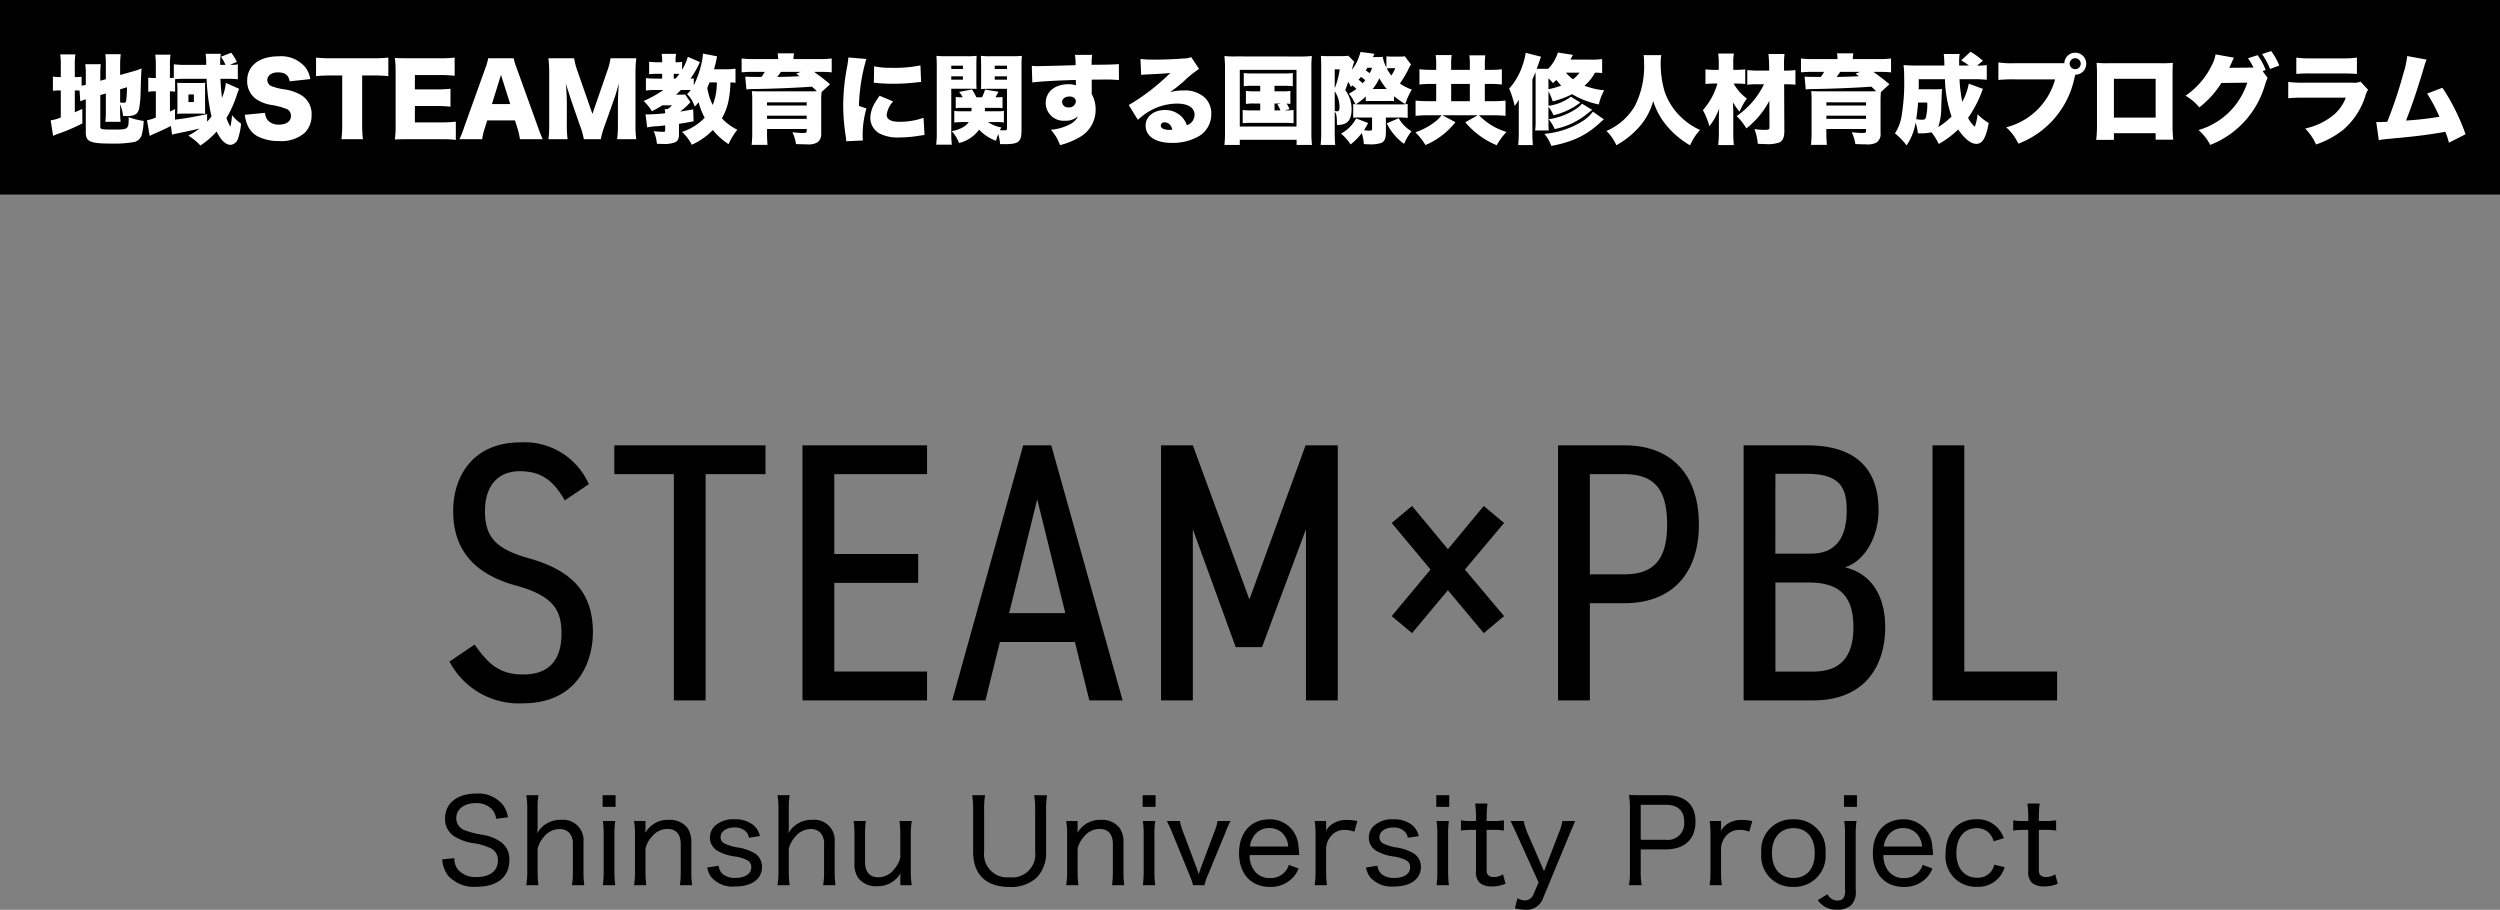
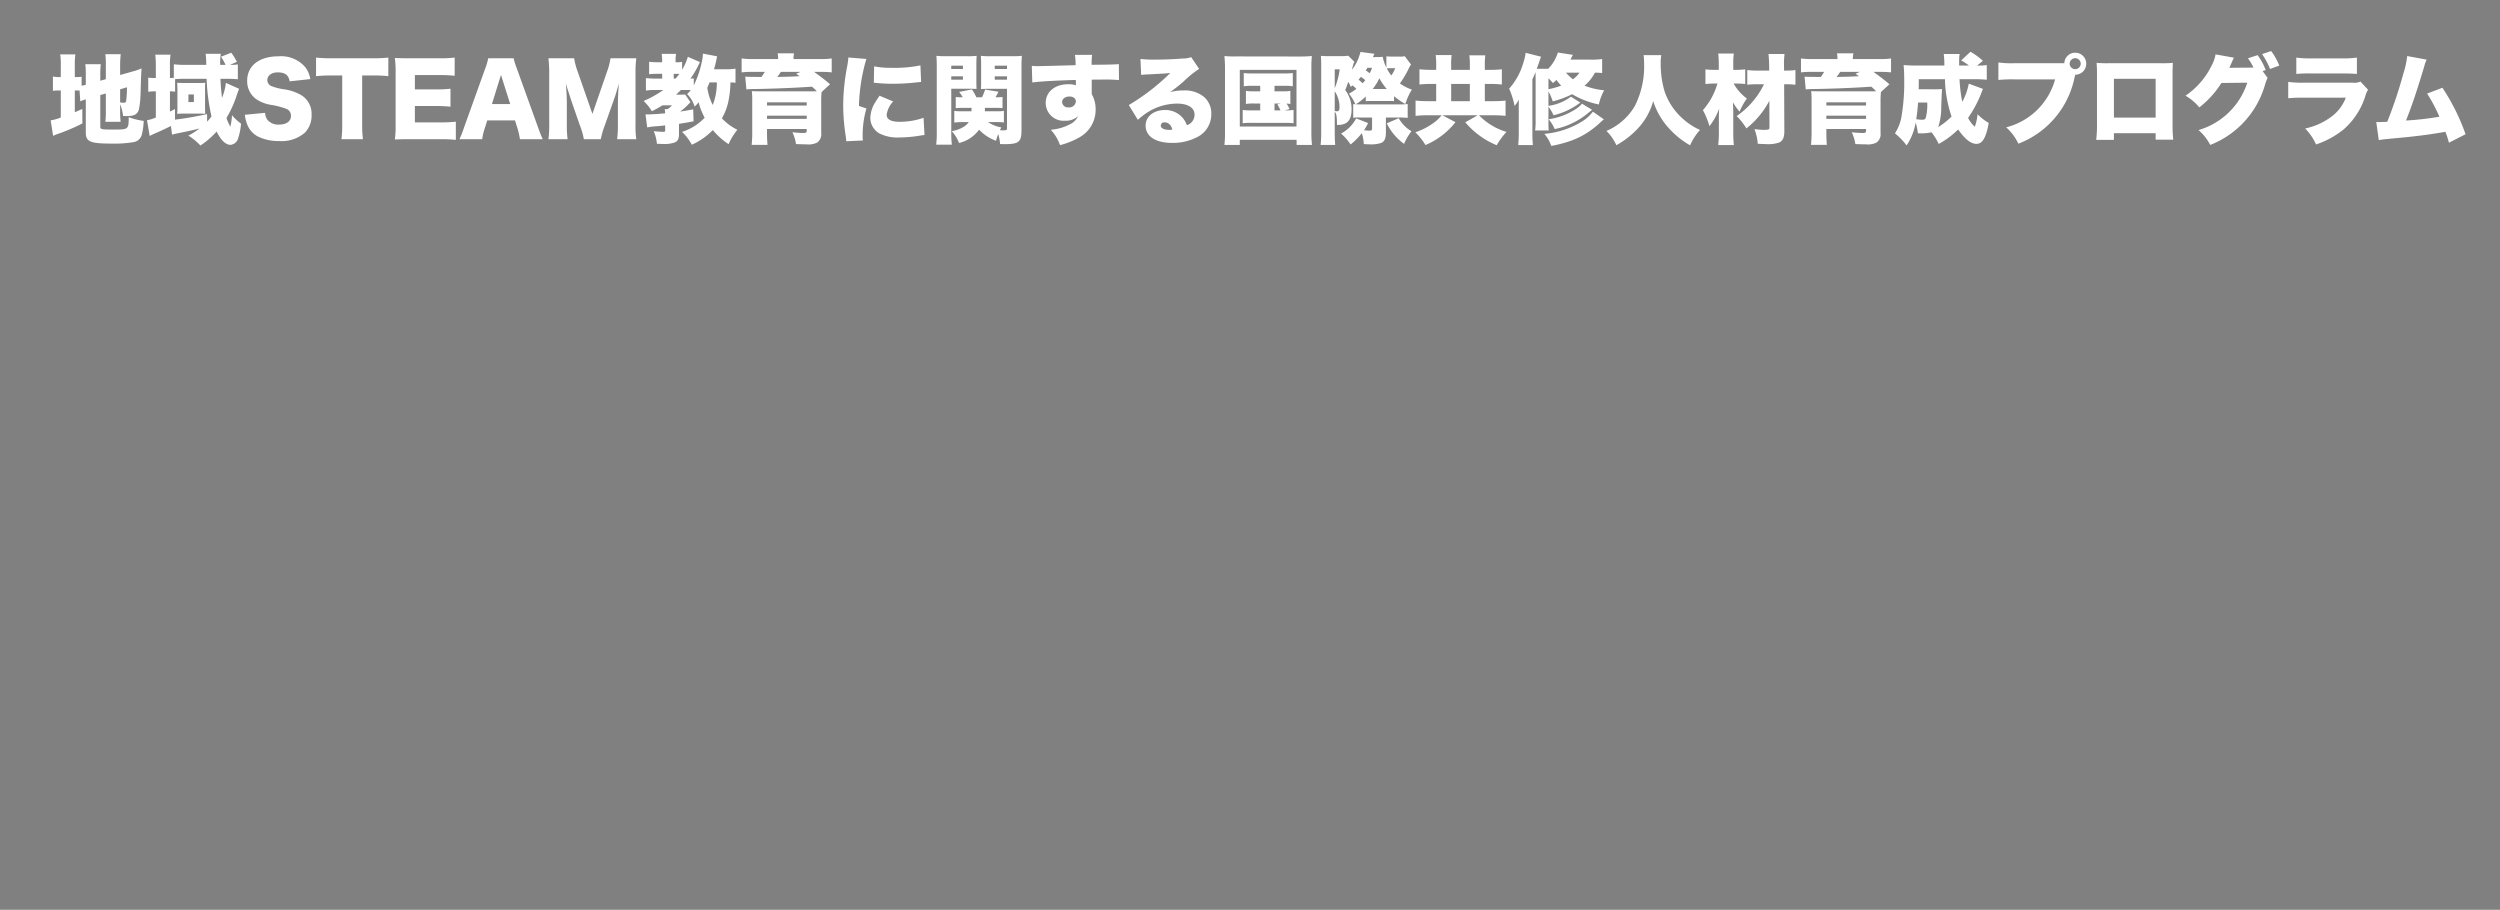
<svg xmlns="http://www.w3.org/2000/svg" width="257" height="93.527" viewBox="0 0 257 93.527">
  <rect x="0" y="0" width="257" height="93.527" fill="#808080" stroke="none" />
  <g id="グループ_577" data-name="グループ 577" transform="translate(-1530 183)">
    <g id="グループ_576" data-name="グループ 576" transform="translate(-14 33)">
      <g id="グループ_553" data-name="グループ 553">
-         <rect id="長方形_283" data-name="長方形 283" width="257" height="20" transform="translate(1544 -216)" />
        <path id="パス_206" data-name="パス 206" d="M3.25-3.58a4.224,4.224,0,0,1,.57-.21V-.37C3.82.56,4.27.76,6.44.76A12.028,12.028,0,0,0,8.67.62a1.055,1.055,0,0,0,.91-.78,6.576,6.576,0,0,0,.19-1.41,7.537,7.537,0,0,1-1.54-.38C8.23-.71,8.2-.68,6.75-.68c-1.33,0-1.44-.02-1.44-.3V-4.23l.57-.16v1.82a8.028,8.028,0,0,1-.05,1.09H7.4a8.43,8.43,0,0,1-.05-1.04v-.77a4.661,4.661,0,0,1,.3,1.21c.25.01.34.01.41.01.76,0,1.09-.19,1.23-.72a9.995,9.995,0,0,0,.16-1.54c.04-1.5.06-2.03.1-2.64a5.359,5.359,0,0,1-.85.3l-1.35.38V-7.31a10.1,10.1,0,0,1,.06-1.12H5.83a8.028,8.028,0,0,1,.05,1.09v1.48l-.57.16v-.66A8.631,8.631,0,0,1,5.36-7.4H3.77a8.1,8.1,0,0,1,.05,1.1v1.02a3.724,3.724,0,0,1-.43.09v-.92a2.849,2.849,0,0,1-.53.03H2.69V-7.21a7.389,7.389,0,0,1,.06-1.2H1.19a7.324,7.324,0,0,1,.06,1.19v1.14h-.1a3.334,3.334,0,0,1-.71-.05v1.47a4.508,4.508,0,0,1,.72-.04h.09v2.78a4.437,4.437,0,0,1-1.04.29L.46-.03A2.925,2.925,0,0,1,.88-.21a19.534,19.534,0,0,0,2.59-1.1L3.46-2.8c-.38.17-.45.2-.77.34V-4.7h.1c.18,0,.29,0,.39.01Zm4.1-1.24.7-.21a10.347,10.347,0,0,1-.07,1.31c-.03.24-.07.28-.29.28a2.239,2.239,0,0,1-.34-.03Zm5.89,1.94a4.733,4.733,0,0,1-.03.58c.14-.01.35-.02.57-.02h1.77c.2,0,.37.01.55.02-.01-.09-.01-.09-.02-.61V-5.15a2.961,2.961,0,0,1,.02-.34c-.12.01-.33.02-.47.02H13.85c-.27,0-.52-.01-.64-.02.01.06.02.27.03.62Zm1.13-1.41h.56v.78h-.56Zm3.85-1.19a5.481,5.481,0,0,1-.4,1.54c-.09-.79-.13-1.33-.16-1.96h.65c.44,0,.86.02,1.14.05V-7.38a4.8,4.8,0,0,1-.81.05l.71-.31a5.274,5.274,0,0,0-.58-.94l-1.05.41a7.212,7.212,0,0,1,.47.84h-.55a5.848,5.848,0,0,1,.06-1.14H16.14a8.174,8.174,0,0,1,.06,1.14H14.1a9.593,9.593,0,0,1-1.23-.06V-6c-.16.01-.19.02-.4.02V-7.24a6.719,6.719,0,0,1,.06-1.14H10.96a8.372,8.372,0,0,1,.06,1.14v1.26h-.14a4.139,4.139,0,0,1-.64-.04v1.46a3.739,3.739,0,0,1,.63-.05h.15v2.69a3.736,3.736,0,0,1-.91.28l.28,1.62a3.6,3.6,0,0,1,.44-.22c.84-.37,1.03-.45,1.74-.81l.12.89c.11-.03.39-.1.59-.14,1.16-.23,1.54-.32,2.23-.49a6.85,6.85,0,0,1-1.15.73A5.868,5.868,0,0,1,15.6.96,8.479,8.479,0,0,0,17.27-.48c.44.9.93,1.37,1.43,1.37a.9.9,0,0,0,.77-.64,6.45,6.45,0,0,0,.31-1.54,4.741,4.741,0,0,1-.93-.87,6.571,6.571,0,0,1-.17,1.18,4.639,4.639,0,0,1-.4-.89,11.439,11.439,0,0,0,1.09-2.44c.13-.36.13-.36.21-.56ZM16.29-2.27c-1.41.3-2.25.44-3.3.57V-2.79c-.25.13-.33.17-.52.26V-4.61a3.7,3.7,0,0,1,.53.04V-5.86c.32-.03.68-.04,1.06-.04h2.18a21.032,21.032,0,0,0,.5,3.87,6.421,6.421,0,0,1-.45.54Zm3.88.07a3.728,3.728,0,0,0,.22.93A2.364,2.364,0,0,0,21.47.01,4.747,4.747,0,0,0,23.7.5a3.662,3.662,0,0,0,2.63-.85,2.5,2.5,0,0,0,.7-1.84,2.234,2.234,0,0,0-1.08-2.04,4.814,4.814,0,0,0-1.62-.57,5.976,5.976,0,0,1-1.38-.33.687.687,0,0,1-.47-.64c0-.46.45-.79,1.06-.79.76,0,1.12.27,1.24.92l2.12-.23a2.784,2.784,0,0,0-.5-1.2,3.255,3.255,0,0,0-2.78-1.14c-1.97,0-3.21.97-3.21,2.51a2.252,2.252,0,0,0,.97,1.92,3.879,3.879,0,0,0,1.61.58,8.072,8.072,0,0,1,1.5.41.752.752,0,0,1,.42.7c0,.56-.46.9-1.23.9a1.461,1.461,0,0,1-1.17-.47,1.322,1.322,0,0,1-.26-.74ZM32.23-6.24h1.13a12.9,12.9,0,0,1,1.56.07V-8.08a13.227,13.227,0,0,1-1.56.07H28.98a13.706,13.706,0,0,1-1.49-.07v1.91A13.533,13.533,0,0,1,29-6.24h1.18V-1.2A11.092,11.092,0,0,1,30.1.31h2.21a11.378,11.378,0,0,1-.08-1.51Zm9.63,4.75a13.538,13.538,0,0,1-1.63.07H37.65V-3.1h2.16a12.35,12.35,0,0,1,1.5.07V-4.88a11.984,11.984,0,0,1-1.5.07H37.65V-6.28h2.6a12.279,12.279,0,0,1,1.49.07V-8.08a12.279,12.279,0,0,1-1.49.07H37.06c-.78,0-1.06-.01-1.47-.03a10.6,10.6,0,0,1,.08,1.46v5.46A9.217,9.217,0,0,1,35.59.34c.43-.02.71-.03,1.47-.03h3.15a12.845,12.845,0,0,1,1.65.07ZM50.79.31c-.13-.28-.29-.69-.48-1.22L48.14-6.93a7.979,7.979,0,0,1-.34-1.08H45.19a6.1,6.1,0,0,1-.32,1.08L42.71-.91A9.851,9.851,0,0,1,42.23.31h2.34a5.763,5.763,0,0,1,.25-1.08l.27-.85h2.85l.27.85A8.121,8.121,0,0,1,48.45.31ZM47.45-3.3H45.57l.93-3ZM56.76.31a9.078,9.078,0,0,1,.43-1.47l.97-2.74c.13-.36.23-.72.45-1.5-.01.15-.01.15-.04.68-.02.31-.05,1.06-.05,1.3v2.18A10.886,10.886,0,0,1,58.44.31h1.97a9.944,9.944,0,0,1-.08-1.55V-6.45a11.6,11.6,0,0,1,.08-1.56H57.76a6.884,6.884,0,0,1-.37,1.41L55.9-2.29,54.4-6.6a7.392,7.392,0,0,1-.38-1.41H51.38a13.791,13.791,0,0,1,.08,1.56v5.21A11.067,11.067,0,0,1,51.38.31h1.97a10.708,10.708,0,0,1-.08-1.55V-3.41c0-.53-.04-1.35-.1-1.98.05.14.05.14.16.5.03.08.33,1.01.34,1.06l.92,2.66A7.792,7.792,0,0,1,55.02.31ZM70.61-6.94a6.748,6.748,0,0,1-1.06.06H68.4c.14-.49.16-.57.25-.99.02-.14.04-.2.07-.34l-1.46-.28a4.826,4.826,0,0,1-.15,1.02,9.9,9.9,0,0,1-.79,2.24v-.71a2.817,2.817,0,0,1-.34.02,9.262,9.262,0,0,0,.97-1.7l-1.24-.54a5.439,5.439,0,0,1-.59,1.33v-.81a2.878,2.878,0,0,1-.55.04h-.12v-.17a3.3,3.3,0,0,1,.05-.69H63.02a4.365,4.365,0,0,1,.05.67v.19h-.49a6.825,6.825,0,0,1-.85-.05v1.28a6.3,6.3,0,0,1,.82-.04h.52v.49h-.68a9.607,9.607,0,0,1-.99-.05v1.28a6.6,6.6,0,0,1,.95-.06h.84a10.733,10.733,0,0,1-2.03,1.13,4.755,4.755,0,0,1,.85,1.05,8.706,8.706,0,0,0,1.08-.6h.99a2.118,2.118,0,0,1-.46.39h-.29a2.113,2.113,0,0,1,.05.43c-.77.07-1.41.11-1.76.11h-.26L61.53-.9a6.256,6.256,0,0,1,.93-.12c.35-.02.56-.05.92-.09v.48c0,.15-.03.18-.18.18a7.655,7.655,0,0,1-1-.07,4.219,4.219,0,0,1,.33,1.3c.32.01.52.02.65.02A3.22,3.22,0,0,0,64.35.65c.33-.14.45-.37.45-.88V-1.27c.5-.08.77-.12,1.5-.26l-.04-1.23c-.65.12-.87.16-1.34.23a6.636,6.636,0,0,0,.92-.82c.08-.09.08-.09.11-.11q0-.015.03-.03l-.55-.8a2.651,2.651,0,0,1-.48.02H64.5c.24-.21.31-.29.5-.48h.77a2.009,2.009,0,0,1,.24.01,2.748,2.748,0,0,1-.38.41,3.03,3.03,0,0,1,.78,1.29,4.94,4.94,0,0,0,.41-.45,6.723,6.723,0,0,0,.62,1.59A5.527,5.527,0,0,1,65.11-.44,4.952,4.952,0,0,1,66.12.88,7.064,7.064,0,0,0,68.28-.63,7.2,7.2,0,0,0,69.9.82a6.292,6.292,0,0,1,.9-1.48,5.36,5.36,0,0,1-1.59-1.18,5.73,5.73,0,0,0,.66-1.7,10.609,10.609,0,0,0,.22-1.99,5.039,5.039,0,0,1,.52.04ZM68.69-5.53a6.193,6.193,0,0,1-.42,2.32,5.663,5.663,0,0,1-.56-1.77c.09-.2.13-.29.23-.55Zm-4.43-.39v-.49h.58a4.934,4.934,0,0,1-.39.49Zm8.26-2.01a8.464,8.464,0,0,1-1.28-.06v1.43a9.4,9.4,0,0,1,1.16-.05h1.22a5.873,5.873,0,0,1-.34.52c-1.31-.01-1.31-.01-1.67-.03l.12,1.31c.13-.01.3-.03.42-.03,2.14-.03,4.51-.12,6.32-.25.24.21.31.28.5.47-.29.01-.36.01-.6.01H73.39c-.65,0-.88-.01-1.1-.02a8.793,8.793,0,0,1,.04,1.06V-.48A11.738,11.738,0,0,1,72.27.89H73.9c-.03-.36-.05-.72-.05-1.16V-.74h4.08v.17c0,.2-.07.24-.36.24S77-.35,76.46-.4A4.217,4.217,0,0,1,76.83.81c.57.02.83.03,1.09.03A1.96,1.96,0,0,0,79.01.65a1.058,1.058,0,0,0,.41-1v-3.2a8.858,8.858,0,0,1,.04-.99l.87-.8c-.49-.42-.89-.73-1.64-1.27h.68a9.577,9.577,0,0,1,1.13.05V-7.99a8.178,8.178,0,0,1-1.25.06H76.57a2.81,2.81,0,0,1,.06-.59H74.94a2.762,2.762,0,0,1,.05.59Zm4.77,1.32-.44.19c.17.12.22.16.35.25-.59.04-1.23.06-2.3.08a5.08,5.08,0,0,0,.37-.52Zm-3.44,4.5h4.08v.33H73.85Zm4.08-1.04H73.85v-.33h4.08Zm4.28-4.94a8.231,8.231,0,0,1-.15,1.07,21.63,21.63,0,0,0-.38,3.85,21.127,21.127,0,0,0,.26,3.16,4.017,4.017,0,0,1,.05.53L83.71.44a2.8,2.8,0,0,1-.03-.49,9.867,9.867,0,0,1,.39-2.8l-.77-.26a18.8,18.8,0,0,1,.76-4.83Zm2.62,2.6c.14.01.21.01.29.02a16.5,16.5,0,0,0,1.72.08c.69,0,1.42-.04,2.11-.11.55-.06.65-.07.74-.07l-.07-1.71a12.972,12.972,0,0,1-2.98.25,8.353,8.353,0,0,1-1.78-.15Zm.59,1.33c-.27.39-.33.49-.47.72a3.134,3.134,0,0,0-.48,1.56,1.852,1.852,0,0,0,.92,1.59,4.076,4.076,0,0,0,2.07.42A12.246,12.246,0,0,0,89.19,0c.59-.09.59-.09.85-.12l-.1-1.77a7.432,7.432,0,0,1-2.49.41c-.85,0-1.3-.25-1.3-.71a2.467,2.467,0,0,1,.67-1.38ZM97.47-1.45a5.254,5.254,0,0,1,.73.04V-2.6a4.274,4.274,0,0,1-.72.04H96.24c.01-.14.01-.19.01-.35h1.23a4.62,4.62,0,0,1,.58.03V-4.03a4.511,4.511,0,0,1-.58.03h-.15a5.334,5.334,0,0,0,.31-.57l-1.37-.22a5.44,5.44,0,0,1-.32.79h-.58a5.873,5.873,0,0,0-.45-.81l-1.32.26a4.076,4.076,0,0,1,.37.55H93.8a3.912,3.912,0,0,1-.55-.03v1.15a4.684,4.684,0,0,1,.59-.03h1.04c-.01.24-.01.24-.02.35H93.82a4.67,4.67,0,0,1-.72-.04v1.2a7.4,7.4,0,0,1,.83-.05h.66a1.813,1.813,0,0,1-.67.57,3.477,3.477,0,0,1-1.08.36A3.924,3.924,0,0,1,93.59.7,3.593,3.593,0,0,0,95.65-.67,4.429,4.429,0,0,0,97.39.47a6.182,6.182,0,0,1,.23-.69A5.137,5.137,0,0,1,97.81.81l.43.01c1.49,0,1.77-.22,1.77-1.43V-7.13c0-.53.01-.78.04-1.13a8.8,8.8,0,0,1-1.01.04H96.85a8.556,8.556,0,0,1-1.02-.04c.02.28.03.56.03.91v1.62c0,.47,0,.65-.02.88.29-.01.54-.02.82-.02h1.86V-.84c0,.22-.04.24-.42.24a2.049,2.049,0,0,1-.3-.02,1.827,1.827,0,0,1,.14-.28,3.5,3.5,0,0,1-1.37-.55Zm-.21-5.8h1.26v.34H97.26Zm0,1.1h1.26v.34H97.26ZM92.79-4.88h1.78c.28,0,.52.01.82.02-.01-.17-.02-.38-.02-.87V-7.35c0-.39.01-.61.03-.91a8.033,8.033,0,0,1-1.02.04H92.27a8.8,8.8,0,0,1-1.01-.04,11.15,11.15,0,0,1,.04,1.14V-.48A10.356,10.356,0,0,1,91.24.87h1.61a10.271,10.271,0,0,1-.06-1.31Zm0-2.37h1.2v.34h-1.2Zm0,1.1h1.2v.34h-1.2Zm8.33.63c.77-.11,2.4-.2,4.47-.26a1.627,1.627,0,0,1,.01.24v.31a2.258,2.258,0,0,0-.78-.11c-1.38,0-2.32.78-2.32,1.92a1.834,1.834,0,0,0,.589,1.349,1.834,1.834,0,0,0,1.391.481,1.825,1.825,0,0,0,1.34-.47,1.657,1.657,0,0,1-.74.79,5.148,5.148,0,0,1-2.06.61,4.5,4.5,0,0,1,.95,1.58,8.082,8.082,0,0,0,2.01-.81,3.226,3.226,0,0,0,1.65-2.77,3.18,3.18,0,0,0-.4-1.67V-5.81c.4-.01.47-.01,1-.01a16.663,16.663,0,0,1,1.8.05l-.01-1.64c-.4.04-1.14.06-2.8.07a6.77,6.77,0,0,1,.05-1.02H105.5a5.629,5.629,0,0,1,.07,1.06c-.93.03-3.62.1-3.89.1-.25,0-.36-.01-.61-.03Zm3.82,1.44c.4,0,.66.21.66.52a.682.682,0,0,1-.255.458.682.682,0,0,1-.5.142.592.592,0,0,1-.445-.13.592.592,0,0,1-.215-.41C104.18-3.84,104.5-4.08,104.94-4.08Zm7.37-2.22c.2-.02.39-.04.66-.05,1.41-.07,1.81-.09,2.34-.15a22.046,22.046,0,0,1-4.27,3.3l.93,1.52a7.436,7.436,0,0,1,.96-.75,5.751,5.751,0,0,1,3.08-.92c1.11,0,1.79.43,1.79,1.13a1.123,1.123,0,0,1-.79,1.09,2.352,2.352,0,0,0-.46-.79,2.346,2.346,0,0,0-1.79-.77c-1.16,0-1.99.67-1.99,1.6,0,1.11,1.03,1.78,2.72,1.78a5.436,5.436,0,0,0,2.65-.63,2.612,2.612,0,0,0,1.38-2.35,2.22,2.22,0,0,0-.73-1.73,3.073,3.073,0,0,0-2.14-.68,4.784,4.784,0,0,0-1.37.18c.67-.49.85-.64,1.38-1.09a10.752,10.752,0,0,1,1.61-1.31l-.82-1.21a2.016,2.016,0,0,1-.76.14c-1.01.08-2.12.12-3.01.12a11.191,11.191,0,0,1-1.44-.07Zm3.21,5.62a1.518,1.518,0,0,1-.33.03c-.54,0-.86-.17-.86-.44a.344.344,0,0,1,.122-.252.344.344,0,0,1,.268-.078c.39,0,.67.26.8.74Zm9.03-4.5v.57h-.65a4.252,4.252,0,0,1-.82-.05v1.35a4.316,4.316,0,0,1,.82-.05h.65v.71h-.9a5.245,5.245,0,0,1-.9-.05v1.37a6.223,6.223,0,0,1,.9-.04h3.42a7.152,7.152,0,0,1,.91.04V-2.7a5.426,5.426,0,0,1-.93.05l.51-.13a2.714,2.714,0,0,0-.3-.57,2.579,2.579,0,0,1,.39.04V-4.66a4.135,4.135,0,0,1-.81.05h-.82v-.57h.99a5.257,5.257,0,0,1,.89.05V-6.49a6.423,6.423,0,0,1-.89.04h-3.27a6.258,6.258,0,0,1-.88-.04v1.36a5.2,5.2,0,0,1,.88-.05Zm1.47,1.82h.65l-.36.09a3.02,3.02,0,0,1,.32.62h-.61ZM120.93-.48A11.242,11.242,0,0,1,120.87.9h1.58V.37h5.84V.9h1.58a11.938,11.938,0,0,1-.06-1.38V-7.06a10.167,10.167,0,0,1,.05-1.18c-.37.03-.72.05-1.17.05l-6.64-.01a9.447,9.447,0,0,1-1.18-.04c.04.45.06.79.06,1.18Zm1.52-6.34h5.83V-.99h-5.83Zm11.66,4.93a2.909,2.909,0,0,1,.66-.03h1.28V-.8c0,.19-.05.23-.28.23a3.607,3.607,0,0,1-.55-.05,5.51,5.51,0,0,0,.42-.73l-1.23-.48a3.678,3.678,0,0,1-1.55,1.56,5.4,5.4,0,0,1,.98,1.12,6.592,6.592,0,0,0,1.15-1.16A4.189,4.189,0,0,1,135.2.81a4.3,4.3,0,0,0,.46.02A3.412,3.412,0,0,0,137,.69c.33-.15.47-.47.47-1.09V-1.92h1.37a6.755,6.755,0,0,1,.87.04V-3.31a4.646,4.646,0,0,1-.78.04H134.9c-.26,0-.41,0-.53-.01a5.791,5.791,0,0,0,1.03-.8v.48c.17-.01.3-.02.46-.02h1.92a3.647,3.647,0,0,1,.53.02v-.51a8.408,8.408,0,0,0,1.16.81,6.106,6.106,0,0,1,.67-1.49,4.812,4.812,0,0,1-1.23-.63,11.066,11.066,0,0,0,.81-1.33,4.473,4.473,0,0,1,.33-.62l-.64-.85a2.637,2.637,0,0,1-.59.04h-.72a5.49,5.49,0,0,1-.58-.03v1.15a3.6,3.6,0,0,1-.37-1.1c-.23.02-.44.03-.8.03h-.21a2.23,2.23,0,0,1,.16-.34l-1.45-.19a1.486,1.486,0,0,1-.09.33,4.52,4.52,0,0,1-.79,1.51c.1-.38.15-.57.16-.59a1.223,1.223,0,0,1,.1-.24l-.63-.62a5.635,5.635,0,0,1-.83.04h-1.32a5.505,5.505,0,0,1-.66-.03c.02.37.03.58.03,1.09V-.5a12.7,12.7,0,0,1-.06,1.4h1.5c-.03-.28-.05-.83-.05-1.4V-2.53c.19.27.22.47.23,1.37a1.725,1.725,0,0,0,.79-.12c.47-.19.71-.68.71-1.42a3.2,3.2,0,0,0-.65-2.04c.15-.37.19-.5.31-.84a2.452,2.452,0,0,1,.26.51c.09-.07.12-.1.18-.15a3,3,0,0,1,.39.36,5.473,5.473,0,0,1-.76.49,4.287,4.287,0,0,1,.66,1.09c-.14-.01-.14-.01-.22-.02Zm.97-3.55a5.58,5.58,0,0,0-.42-.37c.11-.12.16-.19.25-.29.19.14.33.24.44.34-.11.14-.16.2-.27.32Zm.97-1.59a4.713,4.713,0,0,1-.24.56c-.13-.1-.31-.23-.41-.29.06-.09.13-.21.17-.27Zm2.38.04a3.6,3.6,0,0,1-.4.75,4.6,4.6,0,0,1-.47-.73c.12-.01.25-.02.36-.02Zm-2.32,2.14a5.23,5.23,0,0,0,.69-1.11,5.707,5.707,0,0,0,.76,1.11Zm-3.9-2.02h.51a8.173,8.173,0,0,1-.51,1.95Zm0,2.25a2.926,2.926,0,0,1,.49,1.63c0,.33-.06.43-.25.43a1.662,1.662,0,0,1-.24-.03Zm5.35,3.3A5.659,5.659,0,0,0,139.34.79a5.641,5.641,0,0,1,.76-1.3,3.517,3.517,0,0,1-1.31-1.34Zm5.08-5.5h-.54a9.822,9.822,0,0,1-1.18-.06v1.57a9.592,9.592,0,0,1,1.18-.06h.54V-3.6h-.72a12.7,12.7,0,0,1-1.4-.06v1.57a12.826,12.826,0,0,1,1.4-.06h1.27a3.532,3.532,0,0,1-.73.72A7,7,0,0,1,140.5-.4,6.887,6.887,0,0,1,141.54.91a7.775,7.775,0,0,0,3.08-2.35l-1.34-.71h3.63l-1.28.72A8.458,8.458,0,0,0,148.86.93a7.254,7.254,0,0,1,1.01-1.37,6.5,6.5,0,0,1-2.83-1.71h1.35a12.548,12.548,0,0,1,1.38.06V-3.66a12.132,12.132,0,0,1-1.39.06h-.74V-5.37h.56a9.657,9.657,0,0,1,1.19.06V-6.88a9.433,9.433,0,0,1-1.19.06h-.56v-.42a7.276,7.276,0,0,1,.05-1.07h-1.64a6.893,6.893,0,0,1,.05,1.05v.44h-1.92v-.47a6.575,6.575,0,0,1,.05-1.05h-1.64a7.276,7.276,0,0,1,.05,1.07Zm1.54,3.22V-5.37h1.92V-3.6ZM159.7-7.93a8.12,8.12,0,0,1-1.23.06h-2.03l.25-.49-1.54-.24a4.193,4.193,0,0,1-.99,1.67h-1.18c.16-.44.18-.48.27-.77.12-.34.12-.34.17-.47l-1.58-.4a6.364,6.364,0,0,1-.29,1.18,6.662,6.662,0,0,1-1.41,2.5,8.733,8.733,0,0,1,.56,1.78,3.519,3.519,0,0,0,.44-.65c-.01.29-.01.52-.01.92V-.25a11.407,11.407,0,0,1-.06,1.16h1.51a11.7,11.7,0,0,1-.05-1.17V-5.83c.19-.44.23-.53.32-.75,0,.2.01.37.01.65v4.3a6.511,6.511,0,0,1-.05,1.04h1.4c-.02-.19-.03-.45-.03-1.01V-3.03a4.155,4.155,0,0,1,.52.88,7.375,7.375,0,0,0,2.07-.84c.19-.11.27-.17.69-.46l-.97-.61a4.882,4.882,0,0,1-2.31.94V-4.61a5.8,5.8,0,0,1,.44,1.03,8.95,8.95,0,0,0,1.99-.74,8.821,8.821,0,0,0,2.75,1.06,5.443,5.443,0,0,1,.55-1.46,7.429,7.429,0,0,1-2.02-.47,4.556,4.556,0,0,0,1.07-1.34,6.674,6.674,0,0,1,.74.04Zm-5.52,1.98a4.5,4.5,0,0,1,.46.49c.18-.15.25-.22.36-.32a5.746,5.746,0,0,0,.49.58,7.777,7.777,0,0,1-1.31.37Zm3.2-.58a3.119,3.119,0,0,1-.68.68,4.326,4.326,0,0,1-.72-.68Zm1.37,4.01a4.013,4.013,0,0,1-.98.92,8.757,8.757,0,0,1-4.01,1.36A3.766,3.766,0,0,1,154.47,1a12.724,12.724,0,0,0,2.02-.53,8.3,8.3,0,0,0,2.05-1.08,9.377,9.377,0,0,0,.97-.8c.16-.14.25-.23.37-.32Zm-1.12-.82a2.646,2.646,0,0,1-.7.59,6.954,6.954,0,0,1-2.73,1.01,3.744,3.744,0,0,1,.62,1.01,7.75,7.75,0,0,0,3-1.31c.13-.09.41-.32.85-.67Zm6.33-4.99a4.5,4.5,0,0,1,.05.78,9.018,9.018,0,0,1-.95,4.45,6.178,6.178,0,0,1-2.92,2.56A4.753,4.753,0,0,1,161.16.93a8.847,8.847,0,0,0,2.15-1.66,6.719,6.719,0,0,0,1.64-2.88,7.411,7.411,0,0,0,1.35,2.49A8.936,8.936,0,0,0,168.74.94a5.813,5.813,0,0,1,1.02-1.58,6.7,6.7,0,0,1-1.75-1.14,6.589,6.589,0,0,1-1.88-2.79,9.99,9.99,0,0,1-.41-2.95,4.037,4.037,0,0,1,.06-.81Zm12.38,2.99a8.449,8.449,0,0,1-2.81,3.27,6.594,6.594,0,0,1,1,1.27,8.926,8.926,0,0,0,2.36-2.84l.01,2.75c.01.2-.1.24-.58.24a6.656,6.656,0,0,1-.96-.08A5.6,5.6,0,0,1,175.7.78c.37.02.54.03.8.03a3.485,3.485,0,0,0,1.4-.16c.38-.17.54-.54.53-1.23l-.02-4.76h.1a8.968,8.968,0,0,1,1.06.05V-6.8a7.016,7.016,0,0,1-1.06.06h-.11v-.42l-.01-.2a9.436,9.436,0,0,1,.06-1.09H176.8c.04.44.06.76.07,1.29v.42h-1.11a9.006,9.006,0,0,1-1.14-.06v1.51a9.972,9.972,0,0,1,1.11-.05Zm-2.71-.07a7.108,7.108,0,0,1,.78.05V-6.87a7.159,7.159,0,0,1-.8.05h-.43v-.66a5.868,5.868,0,0,1,.06-1.02h-1.61a7.83,7.83,0,0,1,.06,1.03v.65h-.34a7.428,7.428,0,0,1-1.03-.05v1.51a6.966,6.966,0,0,1,.96-.05h.27a7,7,0,0,1-1.49,2.73,8.241,8.241,0,0,1,.67,1.65,6.4,6.4,0,0,0,1-1.81c-.03.59-.03.74-.03,1.17V-.36a11.4,11.4,0,0,1-.07,1.27h1.61a11.763,11.763,0,0,1-.06-1.27V-2.17c0-.53-.01-.81-.04-1.32a6.465,6.465,0,0,0,.69.97,6.417,6.417,0,0,1,.75-1.35,4.788,4.788,0,0,1-1.36-1.54Zm7.79-2.52a8.464,8.464,0,0,1-1.28-.06v1.43a9.4,9.4,0,0,1,1.16-.05h1.22a5.871,5.871,0,0,1-.34.52c-1.31-.01-1.31-.01-1.67-.03l.12,1.31c.13-.01.3-.03.42-.03,2.14-.03,4.51-.12,6.32-.25.24.21.31.28.5.47-.29.01-.36.01-.6.01h-4.98c-.65,0-.88-.01-1.1-.02a8.793,8.793,0,0,1,.04,1.06V-.48a11.739,11.739,0,0,1-.06,1.37h1.63c-.03-.36-.05-.72-.05-1.16V-.74h4.08v.17c0,.2-.07.24-.36.24s-.57-.02-1.11-.07a4.217,4.217,0,0,1,.37,1.21c.57.02.83.03,1.09.03a1.96,1.96,0,0,0,1.09-.19,1.058,1.058,0,0,0,.41-1v-3.2a8.858,8.858,0,0,1,.04-.99l.87-.8c-.49-.42-.89-.73-1.64-1.27h.68a9.577,9.577,0,0,1,1.13.05V-7.99a8.178,8.178,0,0,1-1.25.06h-2.68a2.811,2.811,0,0,1,.06-.59h-1.69a2.76,2.76,0,0,1,.05.59Zm4.77,1.32-.44.19c.17.12.22.16.35.25-.59.04-1.23.06-2.3.08a5.078,5.078,0,0,0,.37-.52Zm-3.44,4.5h4.08v.33h-4.08Zm4.08-1.04h-4.08v-.33h4.08ZM197.39-5.4a6.173,6.173,0,0,1-.67,1.87,15.5,15.5,0,0,1-.28-2.33h1.49a12.564,12.564,0,0,1,1.31.06V-7.31a6.024,6.024,0,0,1-.99.05l.59-.49a7.3,7.3,0,0,0-1.27-.93l-.96.89a6.035,6.035,0,0,1,.8.53H196.4v-.47a5.083,5.083,0,0,1,.05-.72h-1.63a9.933,9.933,0,0,1,.06,1.19h-2.83c-.53,0-.95-.02-1.36-.05a12.907,12.907,0,0,1,.06,1.32,20.962,20.962,0,0,1-.29,4.06,4.639,4.639,0,0,1-.66,1.64A6.8,6.8,0,0,1,191,.95a6.031,6.031,0,0,0,.93-2.35,6.443,6.443,0,0,1,.23,1.1c.16.01.26.01.36.01a4.95,4.95,0,0,0,1.04-.11A5.929,5.929,0,0,1,194.3.8a9.215,9.215,0,0,0,2-1.49c.69.99,1.31,1.48,1.88,1.48.61,0,1-.65,1.26-2.15a5.36,5.36,0,0,1-1.15-.9,4.868,4.868,0,0,1-.28,1.29,3.011,3.011,0,0,1-.69-.91,12.379,12.379,0,0,0,1.34-2.5,4.682,4.682,0,0,1,.19-.48Zm-5.15.58c.01-.33.01-.49.01-1.04h2.69a12.8,12.8,0,0,0,.68,3.84,7.348,7.348,0,0,1-1.37,1.08,6.342,6.342,0,0,0,.31-2.08c.06-1.55.06-1.55.08-1.83a5.506,5.506,0,0,1-.66.03Zm.88,1.36a5.334,5.334,0,0,1-.15,1.57c-.07.16-.15.2-.39.2a3.434,3.434,0,0,1-.59-.06c.08-.53.14-1.03.19-1.71Zm15.22-2.86a1.12,1.12,0,0,0,.8-.332,1.12,1.12,0,0,0,.324-.8,1.123,1.123,0,0,0-.329-.8,1.123,1.123,0,0,0-.8-.329,1.11,1.11,0,0,0-1.12,1.08h-5.1a9.613,9.613,0,0,1-1.68-.08v1.8a14.616,14.616,0,0,1,1.65-.06h4.18a6.987,6.987,0,0,1-5.03,4.93A5.286,5.286,0,0,1,202.49.77a9.254,9.254,0,0,0,5.74-6.65l.06-.26c.01-.03.02-.06.03-.1l.01-.04Zm-.01-1.7a.576.576,0,0,1,.57.57.574.574,0,0,1-.57.56.574.574,0,0,1-.57-.56.576.576,0,0,1,.57-.57ZM216.6-.31V.36h1.81a13.48,13.48,0,0,1-.07-1.65V-6.36c0-.47.01-.83.03-1.18a11.364,11.364,0,0,1-1.24.04h-5.39a11.709,11.709,0,0,1-1.21-.04c.03.41.04.72.04,1.15v5.14a12.737,12.737,0,0,1-.08,1.63h1.82V-.31Zm0-1.6h-4.29V-5.9h4.29Zm11-4.78.31-.11a5.919,5.919,0,0,0-.83-1.53l-.99.32a6.05,6.05,0,0,1,.57.96h-.22l-2.27.02a1.122,1.122,0,0,0,.08-.17c.01-.01.05-.11.12-.26.01-.03.05-.12.09-.21.03-.07.06-.13.07-.16.06-.13.07-.14.12-.24l-1.89-.34a3.808,3.808,0,0,1-.43,1.2,7.994,7.994,0,0,1-2.66,3.05,5.1,5.1,0,0,1,1.42,1.2,9.647,9.647,0,0,0,2.27-2.51l2.66-.03a7.455,7.455,0,0,1-5.01,4.87A5.089,5.089,0,0,1,222.21.9a9.421,9.421,0,0,0,5.64-6.21,4.478,4.478,0,0,1,.26-.68Zm-.06-1.75a7.411,7.411,0,0,1,.82,1.53l.95-.35a6.7,6.7,0,0,0-.83-1.49Zm3.52,2.04a13.056,13.056,0,0,1,1.45-.05h3.24c.69,0,1.16.02,1.54.05V-8.08a9.591,9.591,0,0,1-1.57.08h-3.19a9.118,9.118,0,0,1-1.47-.08Zm-.83,2.5a15,15,0,0,1,1.59-.06h4.33a4.351,4.351,0,0,1-1.54,2,6.889,6.889,0,0,1-2.64,1.17A5.575,5.575,0,0,1,233.09.85a9,9,0,0,0,2.85-1.56,7.534,7.534,0,0,0,2.22-3.43,2.006,2.006,0,0,1,.28-.63l-.78-.84a1.627,1.627,0,0,1-.8.11h-5.02a10.588,10.588,0,0,1-1.61-.08Zm12.23-4.34a8.881,8.881,0,0,1-.39,1.79,45.936,45.936,0,0,1-1.66,4.97,1.852,1.852,0,0,1-.25.01l-.31.01c-.11.01-.19.01-.25.01s-.13,0-.32-.01l.26,1.87a5.248,5.248,0,0,1,.55-.09L242.38.1c1.55-.16,2.57-.3,4-.55a7.626,7.626,0,0,1,.37,1.12l1.71-.87a21.553,21.553,0,0,0-2.38-4.78l-1.57.6A16.486,16.486,0,0,1,245.77-2a30.66,30.66,0,0,1-3.43.39c.65-1.66,1.08-2.93,1.86-5.52a3.984,3.984,0,0,1,.26-.74Z" transform="translate(1549 -202)" fill="#fff" />
      </g>
      <g id="グループ_554" data-name="グループ 554" transform="translate(-44.162 -81)">
-         <path id="パス_205" data-name="パス 205" d="M.624-2.652a3.068,3.068,0,0,0,.612,1.68A3.586,3.586,0,0,0,4.188.156C6.3.156,7.524-.852,7.524-2.592a2.134,2.134,0,0,0-.84-1.824,4.4,4.4,0,0,0-1.932-.768,9.114,9.114,0,0,1-1.716-.432A1.333,1.333,0,0,1,2.064-6.9c0-.912.816-1.536,2-1.536a2.161,2.161,0,0,1,1.7.66,1.819,1.819,0,0,1,.4.948L7.38-6.984a2.877,2.877,0,0,0-.54-1.3A3.265,3.265,0,0,0,4.092-9.42C2.16-9.42.912-8.412.912-6.864A2.1,2.1,0,0,0,1.98-4.956a5.222,5.222,0,0,0,1.68.612,6.251,6.251,0,0,1,2.016.576,1.333,1.333,0,0,1,.672,1.236C6.348-1.476,5.52-.84,4.164-.84A2.372,2.372,0,0,1,2.22-1.632a1.932,1.932,0,0,1-.36-1.152ZM10.512,0a10.7,10.7,0,0,1-.084-1.416v-2.34a2.9,2.9,0,0,1,.636-1.2,2.063,2.063,0,0,1,1.608-.816,1.354,1.354,0,0,1,1.032.408A1.686,1.686,0,0,1,14.052-4.2v2.784A7.771,7.771,0,0,1,13.956,0h1.272a9.7,9.7,0,0,1-.084-1.4V-4.428a2.1,2.1,0,0,0-.605-1.687,2.1,2.1,0,0,0-1.687-.605,2.707,2.707,0,0,0-2.46,1.368c.024-.36.036-.4.036-.588V-7.824a8.219,8.219,0,0,1,.084-1.428H9.264a8.026,8.026,0,0,1,.1,1.416v6.42A8.114,8.114,0,0,1,9.264,0Zm6.6-9.252v1.2h1.332v-1.2ZM17.136-6.6a9.437,9.437,0,0,1,.084,1.416v3.768A10.948,10.948,0,0,1,17.136,0h1.272a10.452,10.452,0,0,1-.084-1.416V-5.172A9.3,9.3,0,0,1,18.408-6.6ZM21.6,0a10.7,10.7,0,0,1-.084-1.416V-3.768a2.659,2.659,0,0,1,.612-1.164,2.042,2.042,0,0,1,1.632-.852c.912,0,1.38.54,1.38,1.6v2.772A10.574,10.574,0,0,1,25.056,0h1.26a8.957,8.957,0,0,1-.084-1.4V-4.356a2.633,2.633,0,0,0-.36-1.476,2.254,2.254,0,0,0-1.956-.888,2.668,2.668,0,0,0-2.424,1.344,4.922,4.922,0,0,0,.024-.516V-6.6H20.34a8.474,8.474,0,0,1,.1,1.416v3.768A8.291,8.291,0,0,1,20.34,0Zm6.264-1.824a2.374,2.374,0,0,0,.408.984A2.9,2.9,0,0,0,30.72.132c1.728,0,2.78-.768,2.78-2.032a1.66,1.66,0,0,0-.672-1.332,4.826,4.826,0,0,0-1.908-.66,4.779,4.779,0,0,1-1.284-.4.712.712,0,0,1-.4-.636c0-.6.588-1.008,1.428-1.008a1.566,1.566,0,0,1,1.2.444,1.169,1.169,0,0,1,.288.612l1.128-.168a2.064,2.064,0,0,0-.648-1.116,2.937,2.937,0,0,0-1.98-.612,2.742,2.742,0,0,0-1.98.66,1.636,1.636,0,0,0-.528,1.2A1.563,1.563,0,0,0,28.9-3.548a4.849,4.849,0,0,0,1.764.588,3.941,3.941,0,0,1,1.368.42.778.778,0,0,1,.36.708c0,.66-.636,1.08-1.62,1.08A1.964,1.964,0,0,1,29.44-1.16a1.33,1.33,0,0,1-.4-.84ZM36.336,0a10.7,10.7,0,0,1-.084-1.416v-2.34a2.9,2.9,0,0,1,.636-1.2A2.063,2.063,0,0,1,38.5-5.772a1.354,1.354,0,0,1,1.032.408A1.686,1.686,0,0,1,39.876-4.2v2.784A7.771,7.771,0,0,1,39.78,0h1.272a9.7,9.7,0,0,1-.084-1.4V-4.428a2.1,2.1,0,0,0-.605-1.687,2.1,2.1,0,0,0-1.687-.605,2.707,2.707,0,0,0-2.46,1.368c.024-.36.036-.4.036-.588V-7.824a8.22,8.22,0,0,1,.084-1.428H35.088a8.026,8.026,0,0,1,.1,1.416v6.42A8.113,8.113,0,0,1,35.088,0ZM47.628-6.6a10.7,10.7,0,0,1,.084,1.416v2.352A2.659,2.659,0,0,1,47.1-1.668a2.042,2.042,0,0,1-1.632.852c-.912,0-1.38-.54-1.38-1.6V-5.184A10.574,10.574,0,0,1,44.172-6.6h-1.26A8.957,8.957,0,0,1,43-5.2v2.952a2.564,2.564,0,0,0,.36,1.464A2.254,2.254,0,0,0,45.316.1,2.694,2.694,0,0,0,47.74-1.228a4.923,4.923,0,0,0-.024.516V0h1.176a8.474,8.474,0,0,1-.1-1.416V-5.184a8.292,8.292,0,0,1,.1-1.416ZM61.476-9.252a8.033,8.033,0,0,1,.1,1.452v4.344A2.368,2.368,0,0,1,60.908-1.5a2.368,2.368,0,0,1-1.948.686A2.382,2.382,0,0,1,57.01-1.5a2.382,2.382,0,0,1-.678-1.953V-7.8a7.623,7.623,0,0,1,.1-1.452H55.1A7.95,7.95,0,0,1,55.2-7.8v4.38c0,2.316,1.332,3.6,3.732,3.6a3.886,3.886,0,0,0,2.82-.98A3.606,3.606,0,0,0,62.7-3.42v-4.4a7.83,7.83,0,0,1,.1-1.428ZM66.024,0a10.7,10.7,0,0,1-.084-1.416V-3.768a2.659,2.659,0,0,1,.612-1.164,2.042,2.042,0,0,1,1.632-.852c.912,0,1.38.54,1.38,1.6v2.772A10.574,10.574,0,0,1,69.48,0h1.26a8.956,8.956,0,0,1-.084-1.4V-4.356a2.633,2.633,0,0,0-.36-1.476A2.254,2.254,0,0,0,68.34-6.72a2.668,2.668,0,0,0-2.424,1.344,4.921,4.921,0,0,0,.024-.516V-6.6H64.764a8.474,8.474,0,0,1,.1,1.416v3.768A8.292,8.292,0,0,1,64.764,0Zm6.6-9.252v1.2h1.332v-1.2ZM72.648-6.6a9.437,9.437,0,0,1,.084,1.416v3.768A10.947,10.947,0,0,1,72.648,0H73.92a10.452,10.452,0,0,1-.084-1.416V-5.172A9.3,9.3,0,0,1,73.92-6.6Zm2.472,0c.276.576.4.84.588,1.308L77.424-1.1A6.81,6.81,0,0,1,77.808,0h1.176a5.222,5.222,0,0,1,.372-1.1l1.728-4.188A10.722,10.722,0,0,1,81.66-6.6H80.328a5.024,5.024,0,0,1-.348,1.164L78.66-1.92c-.1.264-.18.5-.264.792-.084-.252-.2-.624-.276-.792L76.8-5.436A5.951,5.951,0,0,1,76.452-6.6Zm13.6,3.5a9.346,9.346,0,0,0-.084-.972,2.907,2.907,0,0,0-3-2.7c-1.872,0-3.1,1.368-3.1,3.468,0,2.136,1.236,3.48,3.18,3.48A3.094,3.094,0,0,0,87.984-.7a2.84,2.84,0,0,0,.672-1.02l-1.008-.372a1.654,1.654,0,0,1-.384.7,1.951,1.951,0,0,1-1.536.66A1.935,1.935,0,0,1,84.1-1.5a2.628,2.628,0,0,1-.48-1.6Zm-5.064-.876a2.266,2.266,0,0,1,.3-.912,1.843,1.843,0,0,1,1.656-.984,1.893,1.893,0,0,1,1.38.516,2.137,2.137,0,0,1,.6,1.38ZM94.7-6.6a5.675,5.675,0,0,0-1.1-.108,2.52,2.52,0,0,0-1.584.492,2.141,2.141,0,0,0-.552.636c.012-.1.012-.12.024-.2V-6.6H90.312A9.332,9.332,0,0,1,90.4-5.184v3.768A9.722,9.722,0,0,1,90.312,0h1.26a10.332,10.332,0,0,1-.084-1.416V-3.792A2.066,2.066,0,0,1,91.944-5a1.756,1.756,0,0,1,1.464-.684,2.813,2.813,0,0,1,.984.18Zm.888,4.776A2.374,2.374,0,0,0,96-.84a2.9,2.9,0,0,0,2.448.972c1.728,0,2.784-.768,2.784-2.028a1.66,1.66,0,0,0-.672-1.332,4.826,4.826,0,0,0-1.908-.66,4.779,4.779,0,0,1-1.284-.4.712.712,0,0,1-.4-.636c0-.6.588-1.008,1.428-1.008a1.566,1.566,0,0,1,1.2.444,1.169,1.169,0,0,1,.288.612l1.128-.168a2.064,2.064,0,0,0-.648-1.116,2.937,2.937,0,0,0-1.98-.612,2.742,2.742,0,0,0-1.98.66,1.636,1.636,0,0,0-.528,1.2,1.563,1.563,0,0,0,.756,1.368,4.849,4.849,0,0,0,1.764.588,3.941,3.941,0,0,1,1.368.42.778.778,0,0,1,.36.708c0,.66-.636,1.08-1.62,1.08a1.964,1.964,0,0,1-1.332-.408,1.33,1.33,0,0,1-.4-.844Zm7.224-7.428v1.2h1.332v-1.2ZM102.84-6.6a9.437,9.437,0,0,1,.084,1.416v3.768A10.947,10.947,0,0,1,102.84,0h1.272a10.452,10.452,0,0,1-.084-1.416V-5.172a9.3,9.3,0,0,1,.084-1.428Zm3.972-1.8a11.962,11.962,0,0,1,.084,1.368V-6.6h-.468a5.44,5.44,0,0,1-1.08-.072v1.056a7.6,7.6,0,0,1,1.068-.072h.48v4.212a1.56,1.56,0,0,0,.372,1.224A1.871,1.871,0,0,0,108.54.12a3.391,3.391,0,0,0,1.392-.276l-.264-.972a1.687,1.687,0,0,1-.936.288.868.868,0,0,1-.576-.18c-.12-.12-.168-.288-.168-.636V-5.688h.564a6.975,6.975,0,0,1,1.212.072V-6.672a7.124,7.124,0,0,1-1.224.072h-.552v-.432a11.135,11.135,0,0,1,.084-1.368Zm6.516,8.112-.516,1.2a.935.935,0,0,1-.876.648,1.748,1.748,0,0,1-.78-.216l-.264,1.044a5.1,5.1,0,0,0,1.056.132,1.78,1.78,0,0,0,1.836-1.176l2.7-6.516c.336-.792.54-1.272.6-1.428h-1.3a6.729,6.729,0,0,1-.408,1.32l-1.488,3.84L112.22-5.292A6.464,6.464,0,0,1,111.8-6.6h-1.356c.132.252.132.252.672,1.428Zm10.6.288a8.026,8.026,0,0,1-.1-1.416V-3.684H126.4c1.944,0,3.06-1.044,3.06-2.868,0-1.728-1.068-2.7-3-2.7h-2.472c-.564,0-.936-.012-1.368-.036a9.256,9.256,0,0,1,.1,1.416V-1.4a8.055,8.055,0,0,1-.1,1.4Zm-.1-4.668v-3.6H126.4c1.248,0,1.9.612,1.9,1.764a1.692,1.692,0,0,1-.509,1.375,1.692,1.692,0,0,1-1.391.461ZM135.3-6.6a5.674,5.674,0,0,0-1.1-.108,2.52,2.52,0,0,0-1.584.492,2.141,2.141,0,0,0-.552.636c.012-.1.012-.12.024-.2V-6.6h-1.176A9.331,9.331,0,0,1,131-5.184v3.768A9.722,9.722,0,0,1,130.908,0h1.26a10.332,10.332,0,0,1-.084-1.416V-3.792A2.066,2.066,0,0,1,132.54-5,1.756,1.756,0,0,1,134-5.688a2.813,2.813,0,0,1,.984.18ZM139.548.168a3.176,3.176,0,0,0,2.427-1,3.176,3.176,0,0,0,.849-2.483,3.156,3.156,0,0,0-.859-2.484,3.156,3.156,0,0,0-2.441-.972,3.165,3.165,0,0,0-2.443.98,3.165,3.165,0,0,0-.857,2.488,3.165,3.165,0,0,0,.865,2.5,3.165,3.165,0,0,0,2.459.97Zm0-6.036c1.344,0,2.172.984,2.172,2.58s-.828,2.544-2.2,2.544-2.2-.984-2.2-2.568.86-2.556,2.228-2.556Zm5.2-.732a9.331,9.331,0,0,1,.084,1.416V.4a1.625,1.625,0,0,1-.144.9.738.738,0,0,1-.648.276,1.134,1.134,0,0,1-1.008-.648l-1,.6a2.212,2.212,0,0,0,1.956.984,2.066,2.066,0,0,0,1.44-.432,1.908,1.908,0,0,0,.5-1.6V-5.184a9.439,9.439,0,0,1,.084-1.416Zm-.024-2.652v1.2h1.332v-1.2ZM153.876-3.1a9.342,9.342,0,0,0-.084-.972,2.907,2.907,0,0,0-3-2.7c-1.872,0-3.1,1.368-3.1,3.468,0,2.136,1.236,3.48,3.18,3.48A3.094,3.094,0,0,0,153.144-.7a2.84,2.84,0,0,0,.672-1.02l-1.008-.372a1.654,1.654,0,0,1-.384.7,1.951,1.951,0,0,1-1.536.66,1.935,1.935,0,0,1-1.632-.768,2.628,2.628,0,0,1-.48-1.6Zm-5.064-.876a2.266,2.266,0,0,1,.3-.912,1.843,1.843,0,0,1,1.656-.984,1.893,1.893,0,0,1,1.38.516,2.137,2.137,0,0,1,.6,1.38Zm12.348-.852a3.161,3.161,0,0,0-.42-.8,2.8,2.8,0,0,0-2.412-1.152c-1.908,0-3.156,1.392-3.156,3.5a3.118,3.118,0,0,0,.817,2.45,3.118,3.118,0,0,0,2.383.994A2.838,2.838,0,0,0,160.752-.9a3.145,3.145,0,0,0,.492-.948l-1.068-.264a2.483,2.483,0,0,1-.252.6,1.727,1.727,0,0,1-1.512.744c-1.308,0-2.136-.984-2.136-2.532,0-1.572.8-2.568,2.088-2.568a1.736,1.736,0,0,1,1.74,1.344ZM163.584-8.4a11.958,11.958,0,0,1,.084,1.368V-6.6H163.2a5.44,5.44,0,0,1-1.08-.072v1.056a7.6,7.6,0,0,1,1.068-.072h.48v4.212a1.559,1.559,0,0,0,.372,1.224,1.871,1.871,0,0,0,1.272.372A3.391,3.391,0,0,0,166.7-.156l-.264-.972a1.687,1.687,0,0,1-.936.288.868.868,0,0,1-.576-.18c-.12-.12-.168-.288-.168-.636V-5.688h.564a6.975,6.975,0,0,1,1.212.072V-6.672a7.124,7.124,0,0,1-1.224.072h-.552v-.432A11.135,11.135,0,0,1,164.84-8.4Z" transform="translate(1633 -44)" />
-         <path id="パス_204" data-name="パス 204" d="M15.694-22.23a7.228,7.228,0,0,0-7.03-4.294c-4.826,0-6.916,3.42-6.916,7.068,0,4.37,2.622,6.612,6.536,7.676,3.876,1.064,4.6,2.622,4.6,4.9,0,2.014-.684,4.218-3.952,4.218-2.394,0-3.572-1.064-4.978-3.078L1.368-3.99A8.054,8.054,0,0,0,8.93.3c5.32,0,7.182-3.914,7.182-7.334,0-4.332-2.508-6.422-6.536-7.562-3.23-.912-4.56-2.014-4.56-4.864,0-2.584,1.33-4.1,3.572-4.1,2.508,0,3.61,1.254,4.636,3Zm2.622-3.99v2.964h6.118V0H27.7V-23.256h6.156V-26.22Zm19.342,0V0H50.464V-2.964H40.926v-9.12h8.626v-2.964H40.926v-8.208h9.538V-26.22ZM56.468,0,57.95-6h7.714l1.482,6h3.42L63.232-26.22H60.344L53.048,0Zm5.32-20.672,2.888,11.7H58.9Zm16-5.548h-3.27V0h3.268V-17.594L82.194-5.472h2.7l4.522-12.122V0h3.268V-26.22H89.376L83.6-10.374Zm29.906,6.232-3.686,4.446-3.686-4.446L98.23-18.24l3.99,4.788L98.23-8.664l2.09,1.748,3.686-4.408,3.686,4.408,2.09-1.748-4.028-4.788,4.028-4.788ZM122.17-9.994c4.864,0,7.638-3.04,7.638-8.094,0-5.092-2.812-8.132-7.638-8.132h-6.84V0h3.27V-9.994Zm-3.57-2.964v-10.3h3.572c3.306,0,4.37,1.9,4.37,5.168,0,3.23-1.064,5.13-4.37,5.13ZM134.406-26.22V0h7.144c5.472,0,7.41-3.724,7.41-7.524,0-3.344-1.52-5.548-4.142-6.156,2.014-.608,3.458-3.116,3.458-5.852,0-4.37-2.432-6.688-7.372-6.688Zm3.268,14.1h3.42c3.23,0,4.6,1.444,4.6,4.6,0,2.85-1.178,4.56-4.142,4.56h-3.876Zm0-11.172h3.23c3.42,0,4.1,1.444,4.1,3.762,0,2.584-.95,4.446-3.686,4.446H137.67Zm19.418-2.926h-3.268V0H166.63V-2.964h-9.538Z" transform="translate(1633 -63)" />
-       </g>
+         </g>
    </g>
  </g>
</svg>